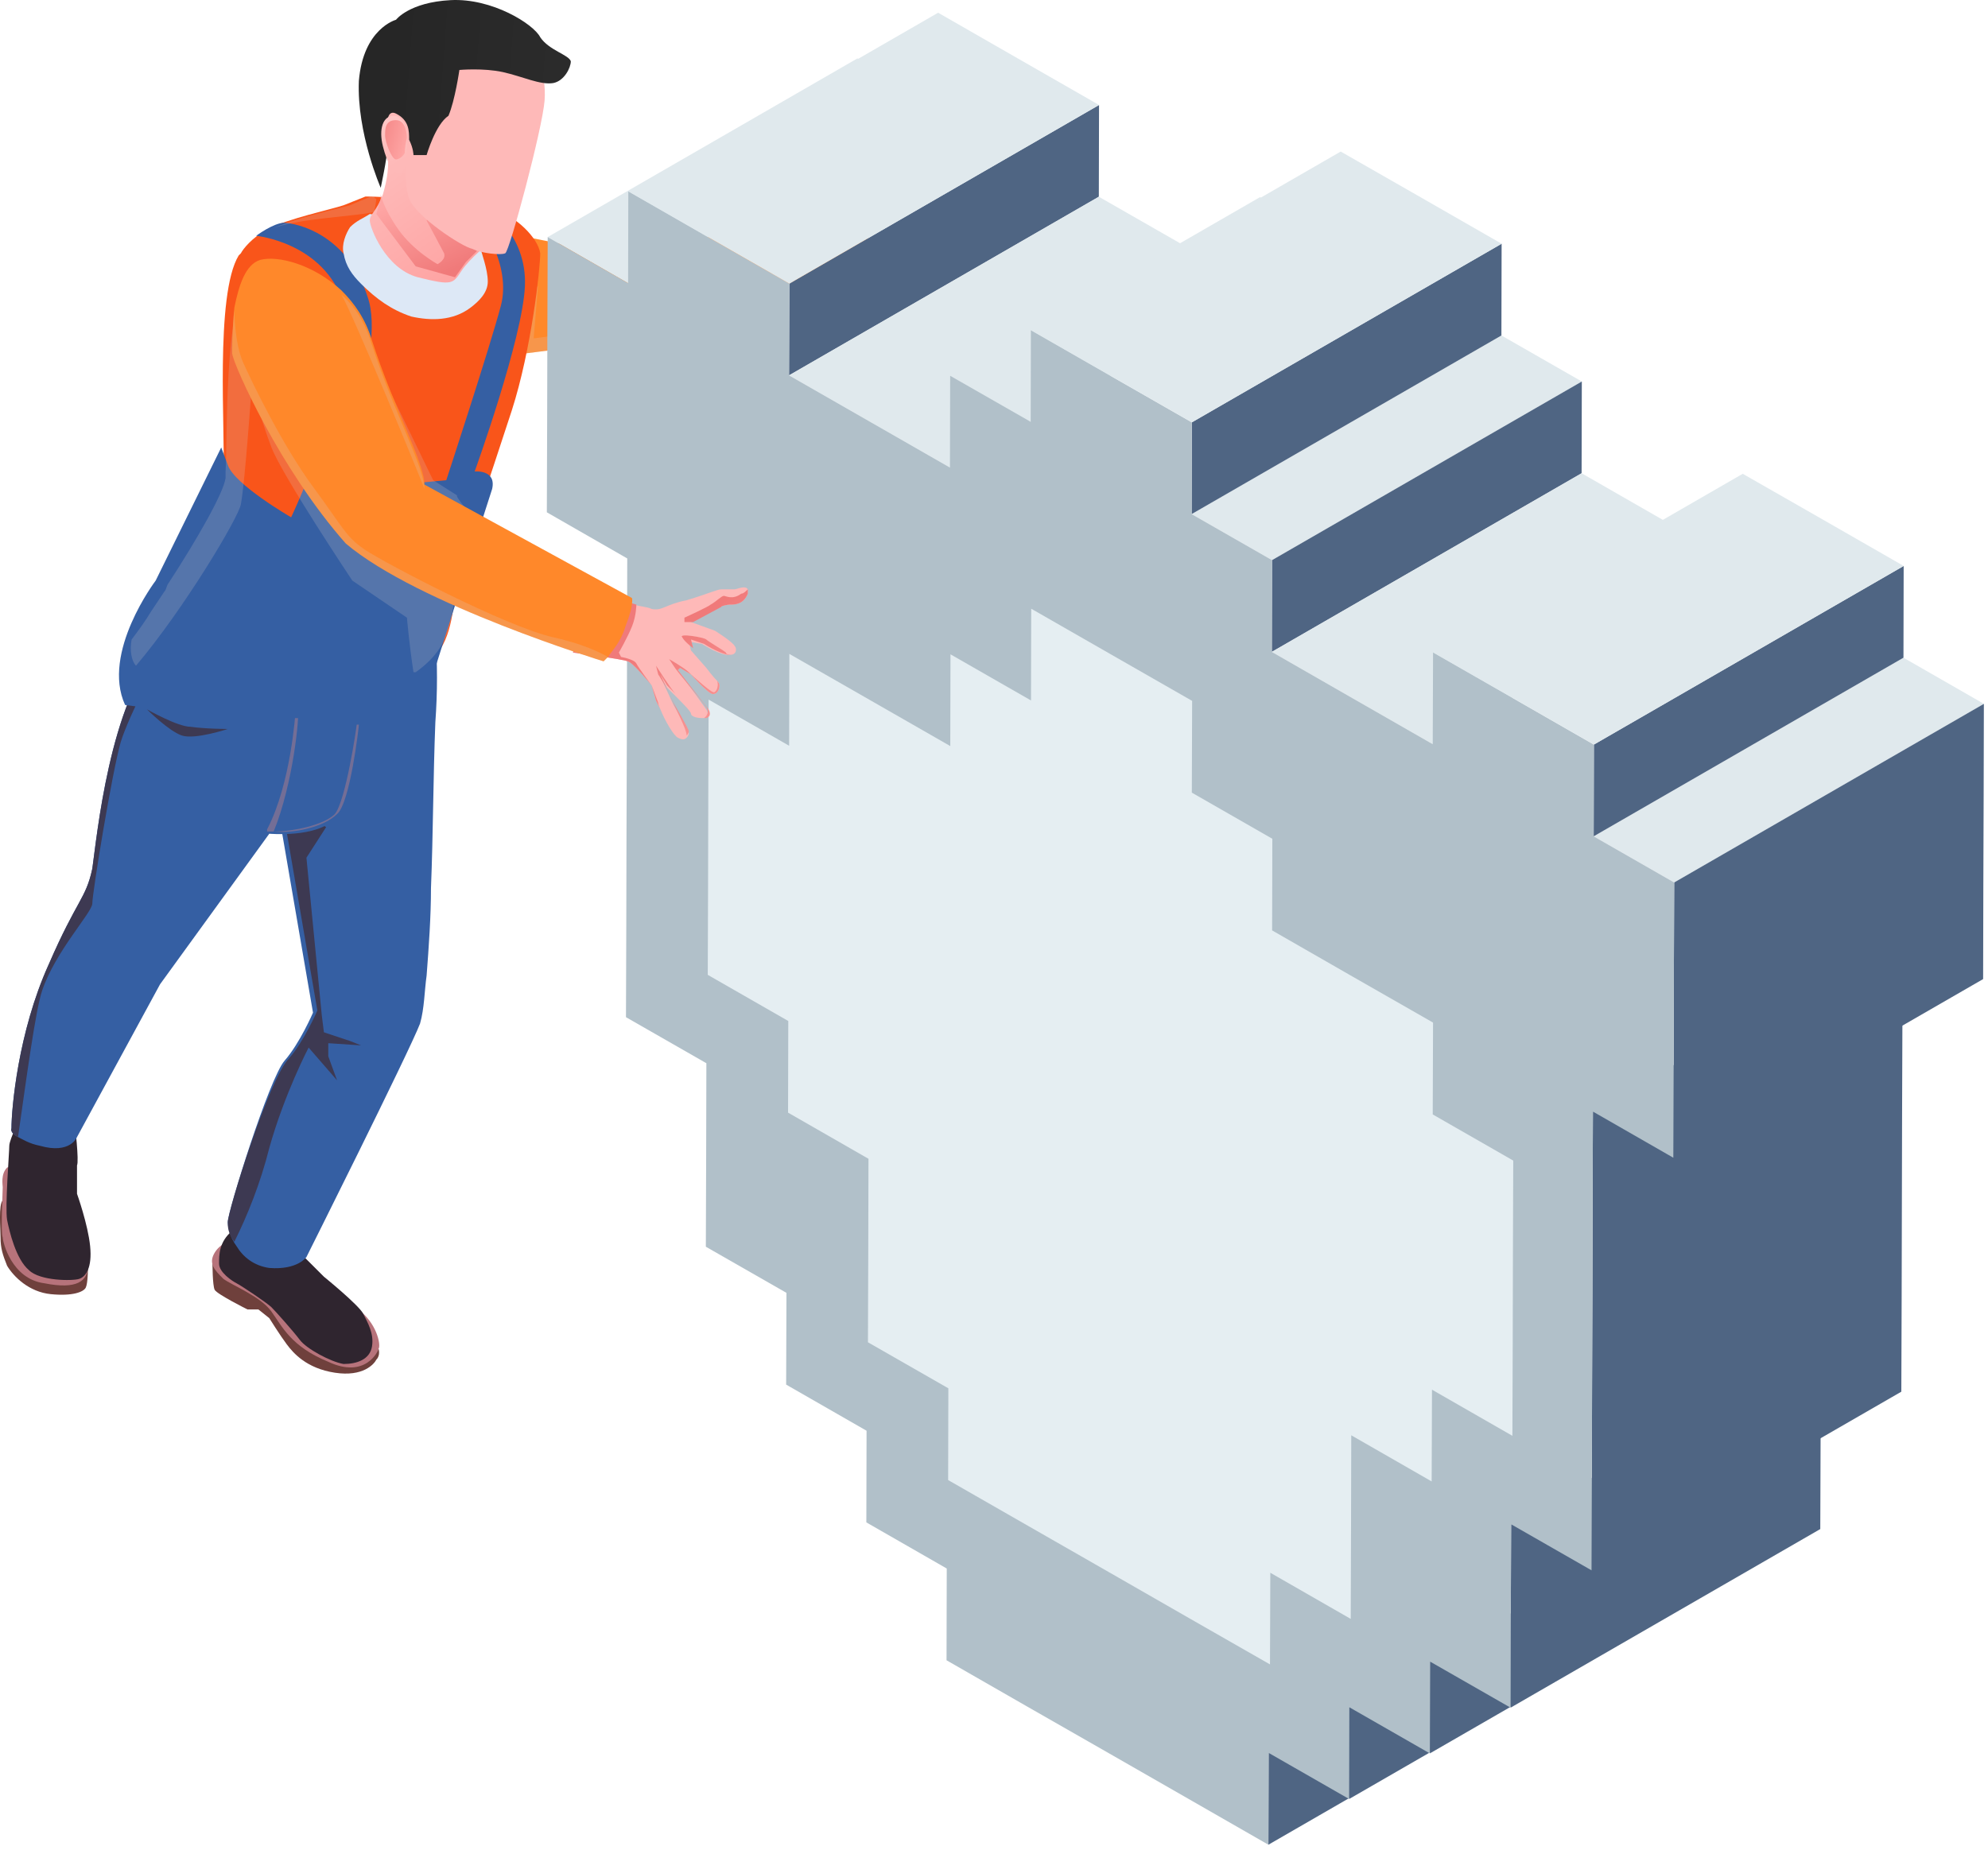
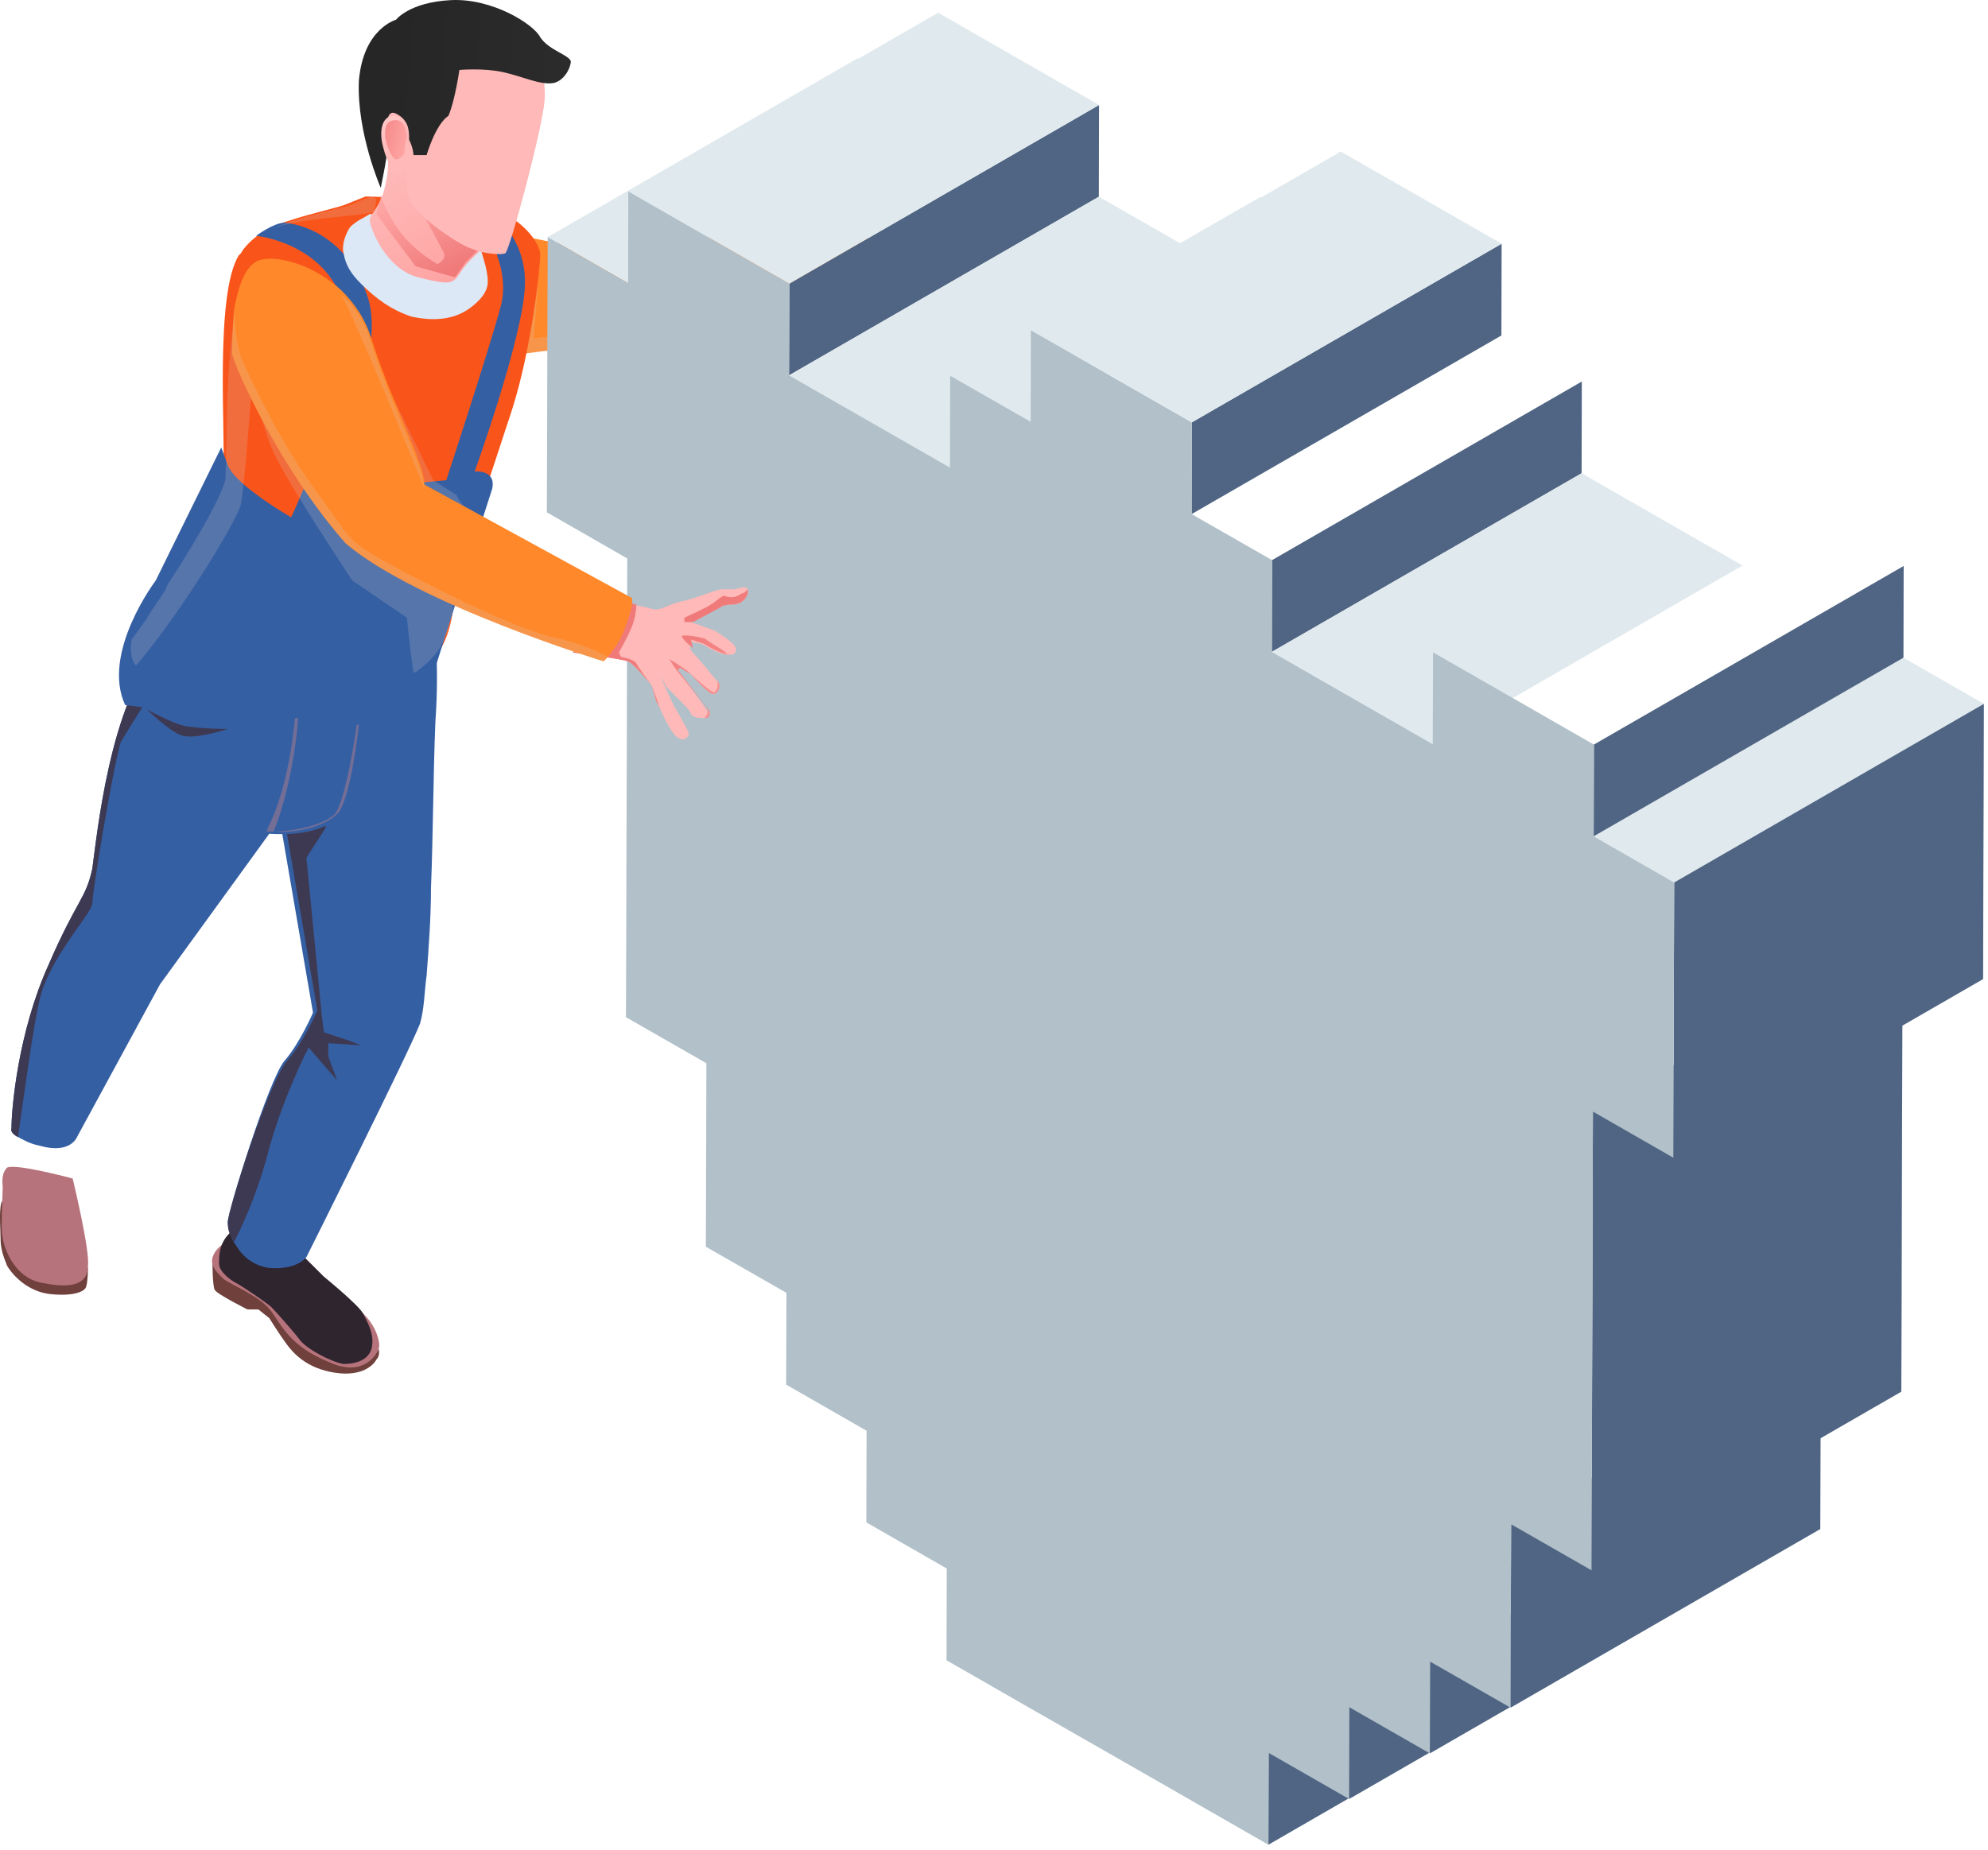
<svg xmlns="http://www.w3.org/2000/svg" width="231" height="215" viewBox="0 0 231 215" fill="none">
  <path d="M42.716 155.484L43.985 156.752C43.985 156.752 44.239 157.513 43.731 158.021C43.477 158.528 42.208 160.049 38.907 159.542C35.607 159.035 34.084 157.26 33.322 156.245C32.56 155.231 31.291 153.202 31.291 153.202L30.022 152.187H28.752C28.752 152.187 25.198 150.412 24.944 149.905C24.69 149.397 24.69 146.861 24.69 146.861L28.752 148.129L42.716 155.484Z" fill="#6F403C" />
  <path d="M9.711 146.607L10.219 147.368C10.219 147.368 10.219 149.144 9.965 149.651C9.711 150.158 8.442 150.665 5.903 150.412C3.364 150.158 1.587 148.383 0.825 147.115C0.317 145.847 0.063 145.086 0.063 143.818C0.063 142.803 -0.19 140.013 0.317 139.506C0.825 138.999 9.711 146.607 9.711 146.607Z" fill="#6F403C" />
  <path d="M27.229 144.071C27.229 144.071 25.706 144.325 24.944 145.593C24.182 146.861 24.944 147.622 25.96 148.636C26.975 149.397 30.276 150.665 31.545 152.441C32.814 154.216 33.83 156.499 38.146 158.274C42.462 160.303 43.985 157.006 43.985 156.752C44.239 156.499 43.985 154.216 41.954 152.441C39.923 150.665 29.26 147.622 29.26 147.622L27.229 144.071Z" fill="#B7737B" />
  <path d="M8.442 136.97C8.442 136.97 10.473 145.339 10.219 147.115C10.219 148.89 8.949 149.905 5.141 149.144C1.333 148.637 0.317 144.325 0.317 143.818C0.063 143.31 0.317 138.492 0.317 137.984C0.317 137.731 0.063 136.463 0.825 135.702C1.841 135.195 8.442 136.97 8.442 136.97Z" fill="#B7737B" />
  <path d="M34.338 145.086L37.638 148.383C37.638 148.383 41.7 151.68 42.208 152.694C42.716 153.709 43.477 154.977 43.224 156.499C42.97 158.02 41.446 158.528 39.923 158.528C38.4 158.274 35.607 156.752 34.846 155.738C34.084 154.723 32.053 152.441 31.545 151.934C31.037 151.426 27.991 149.397 27.483 149.144C26.975 148.89 25.452 147.876 25.452 146.861C25.452 145.847 25.452 144.325 26.975 143.057C28.244 141.535 34.338 145.086 34.338 145.086Z" fill="#2F252F" />
-   <path d="M8.695 130.629C8.695 130.629 9.203 134.941 8.949 135.448C8.949 135.955 8.949 138.745 8.949 138.745C8.949 138.745 10.219 142.296 10.473 144.832C10.726 147.368 9.965 148.383 9.203 148.636C8.441 148.89 4.633 148.89 3.364 147.622C1.841 146.354 1.079 143.057 0.825 141.789C0.571 140.267 1.079 133.926 1.079 133.166C1.079 132.405 2.602 129.361 2.602 129.361L8.695 130.629Z" fill="#2F252F" />
  <path d="M33.068 123.274C31.291 125.303 26.467 140.774 26.467 142.042C26.467 142.55 26.721 143.818 27.483 144.832C28.245 146.1 29.514 147.115 31.291 147.368C34.592 147.622 35.607 146.1 35.607 146.1C35.607 146.1 47.54 122.26 48.809 118.963C49.317 117.188 49.317 115.159 49.571 113.383C49.825 110.086 50.078 106.535 50.078 103.238C50.332 96.898 50.332 90.304 50.586 83.963C50.84 80.413 50.84 77.115 50.586 73.565C47.032 73.565 43.985 75.34 40.685 76.355C37.13 77.623 33.576 81.681 30.529 83.963L32.053 92.586L36.369 117.695C36.369 117.695 34.846 121.245 33.068 123.274Z" fill="#355FA3" />
  <path d="M26.467 142.042C26.467 142.55 26.467 143.31 27.229 144.325C28.752 141.282 30.276 137.477 31.291 133.419C33.068 127.079 35.861 121.753 35.861 121.753L39.162 125.557L38.146 122.767V121.245L41.954 121.499L40.685 120.992L37.638 119.977L37.384 117.948L35.607 99.688L37.892 96.137L32.561 92.333L36.877 117.441C36.877 117.441 35.353 120.992 33.576 123.021C31.291 125.303 26.467 140.774 26.467 142.042Z" fill="#3D3952" />
  <path d="M1.333 131.137C1.333 131.137 1.079 131.644 2.095 132.151C2.602 132.405 3.364 132.912 4.633 133.166C8.188 134.18 8.949 132.151 8.949 132.151L18.597 114.398L31.291 96.898C31.291 96.898 36.877 97.405 38.908 95.123C40.939 92.84 41.954 83.456 41.954 83.456C41.954 83.456 31.037 74.833 23.421 74.072C21.39 73.819 19.866 74.326 18.597 75.34C12.758 81.427 11.234 97.405 10.727 100.956C9.965 104.507 8.949 104.507 5.649 112.115C2.095 119.977 1.333 128.854 1.333 131.137Z" fill="#355FA3" />
-   <path d="M1.333 131.137C1.333 131.137 1.079 131.644 2.095 132.151C3.11 125.05 4.126 117.441 4.887 115.159C6.411 110.593 10.727 106.028 10.727 105.014C10.727 103.746 13.011 89.797 14.027 86.246C15.043 82.949 18.851 75.847 18.851 75.847C20.628 75.34 22.151 74.579 23.421 74.072C21.39 73.819 19.866 74.326 18.597 75.34C12.758 81.427 11.234 97.405 10.727 100.956C9.965 104.507 8.949 104.507 5.649 112.115C2.095 119.977 1.333 128.854 1.333 131.137Z" fill="#3D3952" />
+   <path d="M1.333 131.137C1.333 131.137 1.079 131.644 2.095 132.151C3.11 125.05 4.126 117.441 4.887 115.159C6.411 110.593 10.727 106.028 10.727 105.014C10.727 103.746 13.011 89.797 14.027 86.246C20.628 75.34 22.151 74.579 23.421 74.072C21.39 73.819 19.866 74.326 18.597 75.34C12.758 81.427 11.234 97.405 10.727 100.956C9.965 104.507 8.949 104.507 5.649 112.115C2.095 119.977 1.333 128.854 1.333 131.137Z" fill="#3D3952" />
  <path d="M17.074 82.442C17.074 82.442 19.612 84.978 21.136 85.485C22.659 85.992 26.467 84.724 26.467 84.724C26.467 84.724 23.928 84.724 22.151 84.471C20.628 84.471 17.074 82.442 17.074 82.442Z" fill="#3D3952" />
  <path d="M31.799 96.644C31.545 96.644 31.545 96.644 31.291 96.644H31.037V96.391C33.83 91.064 34.338 82.695 34.338 82.695H34.592C34.845 82.949 34.084 91.064 31.799 96.644C31.545 96.391 31.545 96.391 31.799 96.644C34.084 96.644 37.638 95.883 38.907 94.615C40.177 93.094 41.446 84.47 41.446 84.217H41.7C41.7 84.47 40.685 93.347 39.161 94.615C37.638 96.137 34.084 96.898 31.799 96.644Z" fill="#736E96" />
  <path d="M54.394 41.862C54.394 41.862 72.674 39.833 77.244 38.565C81.56 37.297 90.954 33.493 94.254 31.717C97.555 30.196 100.347 29.181 100.855 27.66C101.109 26.645 101.109 25.631 101.109 24.87C100.855 22.841 99.332 21.573 97.047 21.826C93.492 22.08 75.467 28.42 75.467 28.42C75.467 28.42 71.151 29.181 68.866 28.928C66.581 28.674 60.488 27.406 60.488 27.406L54.648 40.848L54.394 41.862Z" fill="#FF882A" />
  <path d="M54.394 41.862C54.394 41.862 72.674 39.833 77.244 38.565C81.56 37.297 90.954 33.493 94.254 31.717C97.555 30.196 100.347 29.181 100.855 27.66C101.109 26.645 101.109 25.631 101.109 24.87C99.078 25.884 96.539 28.674 96.539 28.674L77.498 37.297L62.011 39.326L62.519 33.239C62.519 33.239 57.441 37.297 54.902 40.848L54.394 41.862Z" fill="#D9CFCF" fill-opacity="0.2" />
  <path d="M62.773 29.435C62.773 31.21 61.757 40.594 59.472 47.695C58.203 51.5 56.679 56.319 55.156 60.63C53.887 64.434 53.125 67.731 52.871 69.253C52.364 73.311 51.856 75.847 48.301 78.383C48.301 78.383 48.301 78.383 48.047 78.383C43.224 82.188 37.13 82.949 31.037 82.188C28.244 81.934 25.452 82.188 22.659 81.681C20.12 81.427 17.074 79.905 15.804 77.876C15.296 76.862 15.043 75.594 15.296 74.326C15.296 74.072 15.296 73.818 15.296 73.818C15.804 72.55 16.312 72.297 17.074 71.536L17.328 71.282C17.835 70.521 18.343 69.76 18.851 69C19.105 68.746 19.105 68.239 19.359 67.985C21.644 64.688 25.452 59.869 25.96 55.811C25.96 55.558 25.96 55.304 25.96 55.05C26.213 50.485 24.944 34.254 27.737 29.688C27.737 29.688 27.737 29.688 27.991 29.435C28.244 28.927 29.26 27.659 31.037 26.645C33.576 25.377 38.4 24.362 39.923 23.855L42.462 22.841H42.716C45.509 22.841 55.664 23.855 57.441 24.362C59.98 25.123 62.519 27.659 62.773 29.435Z" fill="#F9551A" />
  <path d="M29.768 27.406C29.768 27.406 37.638 28.167 39.923 35.268C42.208 42.369 33.83 60.123 33.83 60.123C33.83 60.123 27.229 56.319 26.467 54.036C25.706 52.007 25.706 52.007 25.706 52.007L18.089 67.478C18.089 67.478 11.742 75.847 14.535 81.934C28.498 83.963 40.431 83.71 43.731 82.695C47.032 81.681 50.332 78.383 50.332 78.383C50.332 78.383 56.426 59.108 57.187 56.826C57.695 54.543 55.156 54.797 55.156 54.797C55.156 54.797 60.742 39.326 60.995 33.239C61.249 27.152 56.426 24.109 56.426 24.109L55.664 25.631C55.664 25.631 59.472 30.703 58.203 35.522C56.933 40.34 51.856 55.811 51.856 55.811L38.4 57.079C38.4 57.079 45.001 40.848 42.716 34.507C40.685 28.167 35.861 26.138 33.068 25.884C31.799 25.884 29.768 27.406 29.768 27.406Z" fill="#355FA3" />
  <path d="M42.97 24.87C42.208 25.377 41.446 25.631 40.685 26.391C40.177 27.152 39.669 28.42 39.923 29.435C40.177 30.956 40.939 31.971 41.954 32.986C43.731 34.761 45.508 36.029 47.794 36.79C50.078 37.297 52.617 37.297 54.648 35.775C55.664 35.014 56.679 34 56.679 32.732C56.679 31.21 55.918 29.435 55.664 28.167L51.348 26.138L42.97 24.87Z" fill="#DDE8F6" />
  <path d="M31.545 26.645C34.084 25.377 41.954 25.123 43.477 24.616C43.477 24.616 43.731 23.348 43.731 23.094C43.731 23.094 43.477 23.094 43.477 22.841H43.224C42.97 22.841 40.685 23.855 40.685 23.855C38.907 24.362 34.084 25.377 31.545 26.645Z" fill="#D9CFCF" fill-opacity="0.2" />
  <path d="M56.933 28.167C56.933 28.167 54.648 29.942 53.633 31.464C52.617 32.986 52.617 33.239 48.555 32.225C44.747 31.21 42.97 26.392 42.97 25.631C42.97 24.87 43.731 24.616 44.493 22.587C45.001 20.812 45.255 19.29 45.001 17.515C44.747 15.739 44.493 11.428 45.255 9.906C46.016 8.638 49.063 9.653 52.363 12.696C55.664 15.486 56.933 28.167 56.933 28.167Z" fill="url(#paint0_linear)" />
  <path d="M49.825 25.123L49.571 25.631C49.571 25.631 51.348 28.927 51.602 29.435C51.856 30.196 50.84 30.703 50.84 30.703C50.84 30.703 48.047 29.181 46.27 26.645C44.493 24.109 44.239 22.587 44.239 22.587V23.094L43.731 24.87L48.301 30.956L52.871 32.225L54.141 30.449L55.41 29.181L51.856 25.123H49.825Z" fill="url(#paint1_linear)" />
  <path d="M55.156 60.377C53.887 64.181 53.125 67.478 52.871 69C52.363 73.058 51.856 75.594 48.301 78.13C48.301 78.13 48.301 78.13 48.047 78.13C47.54 74.833 47.286 71.79 47.286 71.79L40.939 67.478C40.939 67.478 32.814 55.304 31.545 52.007C30.276 48.71 29.26 44.652 29.26 44.652C29.26 44.652 28.498 55.812 27.991 58.601C27.737 60.123 21.39 70.775 15.804 77.369C15.296 76.862 15.043 75.594 15.296 74.326C16.058 73.311 16.82 72.297 17.581 71.029C18.089 70.268 18.597 69.507 19.105 68.746C19.359 68.493 19.359 67.985 19.613 67.732C22.913 62.659 25.96 57.333 26.213 55.558C26.213 55.304 26.213 55.051 26.213 54.797C26.467 50.739 25.96 36.029 29.006 31.464C29.006 31.464 29.006 31.464 29.26 31.21C29.26 31.464 41.954 38.565 41.954 38.565L50.332 55.812L53.125 57.587C52.871 57.587 53.887 58.855 55.156 60.377Z" fill="#D9CFCF" fill-opacity="0.2" />
  <path d="M94.508 26.645C94.762 27.913 96.285 28.674 96.793 28.928C97.301 28.928 100.855 26.391 100.855 26.391C100.855 26.391 102.378 26.138 102.886 25.884C103.394 25.631 104.917 24.616 105.933 23.094C106.694 21.826 108.472 18.529 108.472 18.529C108.472 18.529 114.565 15.993 115.327 14.725C115.327 14.725 115.327 14.471 115.58 14.471C115.834 13.71 114.819 13.457 113.549 14.218C112.534 14.725 110.249 15.739 108.979 16.247C108.472 16.5 108.218 16.5 108.218 16.5L108.472 15.486L110.757 13.457C110.757 13.457 113.549 11.681 113.803 11.428C114.057 11.428 114.057 11.174 114.057 10.921C114.057 10.667 113.803 10.413 113.295 10.413C112.534 10.413 110.249 11.681 109.233 12.442C108.979 12.696 108.726 12.95 108.726 12.95L109.995 11.174C109.995 11.174 111.518 9.399 111.518 8.892V8.638C111.518 8.384 111.011 8.131 110.503 8.131C109.995 8.131 108.726 9.652 107.964 10.413L107.71 10.667L107.456 10.921C107.71 10.667 107.964 9.906 107.964 9.399C107.964 9.145 107.964 9.145 107.71 8.892C106.694 7.877 106.441 8.384 105.425 9.145C104.663 9.906 101.871 12.696 101.617 13.457C101.363 13.964 100.601 16.247 100.094 17.261C99.84 17.768 99.84 18.022 99.84 18.022C99.84 18.022 99.586 17.515 98.824 17.768C98.824 17.768 98.824 17.768 98.57 17.768C97.555 18.276 97.809 20.051 97.809 20.305C97.809 20.558 97.555 22.08 97.555 22.333C97.555 22.587 95.778 22.587 95.524 22.587C95.27 22.587 95.27 22.841 95.016 23.094C95.016 23.348 94.762 23.602 94.762 23.602C94.762 23.602 94.254 25.123 94.508 26.645Z" fill="#FEB9B8" />
  <path d="M113.803 11.428C114.057 11.428 114.057 11.174 114.057 10.921C113.549 11.681 111.518 12.442 111.518 12.442C111.518 12.442 108.979 14.471 108.726 14.471L107.456 16.247L107.964 16.754C107.964 16.754 108.218 16.5 108.726 16.247C108.218 16.5 107.964 16.5 107.964 16.5L108.472 15.486L110.757 13.457C111.011 13.203 113.549 11.428 113.803 11.428Z" fill="url(#paint2_linear)" />
  <path d="M109.741 10.921C109.741 10.921 111.264 9.145 111.264 8.638V8.384C110.757 9.399 108.725 10.921 108.725 10.921L106.694 14.471L105.679 15.232H106.694L107.456 13.964L109.233 12.189C108.979 12.442 108.725 12.696 108.725 12.696L109.741 10.921Z" fill="url(#paint3_linear)" />
  <path d="M107.202 10.413C107.456 10.16 107.71 9.399 107.71 8.892C107.202 10.413 105.171 10.667 105.171 10.667L104.156 12.95L103.14 14.979L104.663 15.232L104.156 14.725L105.171 12.95L107.202 10.413Z" fill="url(#paint4_linear)" />
  <path d="M94.508 26.645C94.762 27.913 96.285 28.674 96.793 28.928C97.301 28.928 100.855 26.391 100.855 26.391C100.855 26.391 102.378 26.138 102.886 25.884C103.394 25.631 104.917 24.616 105.933 23.094C106.695 21.826 108.472 18.529 108.472 18.529C108.472 18.529 114.565 15.993 115.327 14.725C115.327 14.725 115.327 14.471 115.58 14.471C115.327 15.232 113.042 15.739 113.042 15.739L109.487 17.515H108.472V18.529L108.218 19.036C108.218 19.036 107.456 20.812 106.695 22.08C105.933 23.602 103.648 25.123 103.394 25.123C103.14 25.123 102.378 24.616 102.378 24.616C102.378 24.616 103.648 22.08 103.648 21.573C103.648 20.812 103.648 19.544 103.648 19.544L105.933 17.515C105.933 17.515 105.425 17.515 104.917 17.515C104.41 17.515 103.14 16.5 103.14 16.5C103.14 16.5 102.886 18.529 102.886 18.783C102.886 19.036 101.871 19.797 101.617 19.797L100.601 19.036V16.754C100.347 17.261 100.347 17.515 100.347 17.515C100.347 17.515 100.094 17.007 99.332 17.261C99.078 18.022 99.332 18.529 99.332 18.529C99.586 18.783 99.332 20.305 99.078 20.812C99.078 21.319 98.57 21.826 98.062 22.587C97.555 23.348 97.301 24.109 97.301 24.616C97.555 25.123 99.078 25.884 99.078 25.884L97.047 27.406C97.047 27.406 96.031 27.406 95.27 26.391C94.508 25.377 95.016 23.094 95.016 23.094C95.016 23.348 94.762 23.602 94.762 23.602C94.762 23.602 94.254 25.123 94.508 26.645Z" fill="url(#paint5_linear)" />
  <path d="M62.011 5.341C62.011 5.341 63.534 8.385 63.28 11.682C63.026 14.979 59.218 29.181 58.711 29.435C58.203 29.689 55.918 29.435 54.902 28.928C53.633 28.674 48.301 25.123 47.54 23.095C46.778 21.066 47.286 16.247 47.286 16.247C47.286 16.247 45.001 8.638 48.555 6.102C52.363 3.819 55.664 1.79 62.011 5.341Z" fill="#FEB9B8" />
  <path d="M48.047 18.022H49.571C49.571 18.022 50.586 14.471 52.11 13.457C52.871 11.681 53.379 8.131 53.379 8.131C53.379 8.131 56.172 7.877 58.457 8.384C60.742 8.892 62.773 9.906 64.296 9.652C65.565 9.399 66.327 7.877 66.327 7.116C66.073 6.355 63.788 5.848 62.773 4.326C62.011 2.805 57.187 -0.239 52.364 0.015C47.54 0.269 46.016 2.297 46.016 2.297C46.016 2.297 42.208 3.312 41.7 9.399C41.447 15.486 44.239 21.826 44.239 21.826C44.239 21.826 45.001 18.276 45.001 17.261C45.001 16.247 44.493 12.442 46.016 13.203C47.54 13.964 47.54 15.232 47.54 16.247C48.047 17.261 48.047 18.022 48.047 18.022Z" fill="url(#paint6_linear)" />
  <path d="M47.286 15.486C47.286 15.486 47.032 13.457 45.762 13.457C44.493 13.457 43.985 14.979 44.493 17.008C45.001 19.036 45.762 20.305 46.524 20.051C47.286 19.797 47.286 18.276 47.286 17.768C47.286 17.008 47.286 15.486 47.286 15.486Z" fill="url(#paint7_linear)" />
  <path d="M47.286 15.993C47.286 15.993 47.286 13.964 46.016 13.964C44.747 13.964 44.747 14.979 44.747 15.739C44.747 16.5 45.508 18.529 46.016 18.529C46.27 18.529 46.778 18.276 47.032 17.768C47.032 17.008 47.286 15.993 47.286 15.993Z" fill="url(#paint8_linear)" />
  <path d="M147.384 214.401L183.382 193.628L183.407 182.965L147.408 203.726L147.384 214.401Z" fill="#4F6583" />
  <path d="M156.764 209.088L192.762 188.327L192.787 177.664L156.789 198.425L156.764 209.088Z" fill="#4F6583" />
  <path d="M166.145 203.787L202.143 183.026L202.167 172.363L166.182 193.124L166.145 203.787Z" fill="#4F6583" />
  <path d="M72.984 32.914L108.982 12.153L99.626 6.791L63.64 27.552L72.984 32.914Z" fill="#E0E9ED" />
  <path d="M175.55 187.81L175.587 177.159L211.573 156.398L211.548 167.049L211.511 177.713L175.525 198.474L175.55 187.81Z" fill="#4F6583" />
  <path d="M91.682 43.627L127.681 22.866L127.705 12.203L91.72 32.964L91.682 43.627Z" fill="#4F6583" />
  <path d="M127.681 22.866L137.024 28.216L146.367 33.579L110.382 54.34L101.026 48.977L91.683 43.627L127.681 22.866Z" fill="#E0E9ED" />
  <path d="M119.762 49.027L155.748 28.266L146.405 22.915L110.407 43.676L119.762 49.027Z" fill="#E0E9ED" />
  <path d="M184.968 171.846L184.993 161.183L185.03 150.519L185.055 139.856L185.092 129.192L221.078 108.431L221.053 119.095L221.016 129.758L220.991 140.421L220.966 151.085L220.929 161.748L184.931 182.509L184.968 171.846Z" fill="#4F6583" />
-   <path d="M147.805 65.102L183.803 44.34L174.46 38.99L138.462 59.751L147.805 65.102Z" fill="#E0E9ED" />
  <path d="M147.78 75.765L183.778 55.004L183.803 44.34L147.805 65.102L147.78 75.765Z" fill="#4F6583" />
  <path d="M138.462 59.751L174.46 38.99L174.484 28.327L138.486 49.088L138.462 59.751Z" fill="#4F6583" />
  <path d="M183.778 55.004L193.122 60.366L202.477 65.729L166.479 86.49L157.123 81.127L147.78 75.765L183.778 55.004Z" fill="#E0E9ED" />
  <path d="M194.534 102.565L230.52 81.804L221.176 76.441L185.178 97.202L194.534 102.565Z" fill="#E0E9ED" />
  <path d="M194.472 123.892L194.497 113.228L194.534 102.565L230.52 81.804L230.495 92.467L230.458 103.118L230.433 113.794L194.435 134.555L194.472 123.892Z" fill="#4F6583" />
  <path d="M185.179 97.202L221.177 76.441L221.201 65.778L185.203 86.539L185.179 97.202Z" fill="#4F6583" />
  <path d="M119.787 38.375L119.763 49.026L110.407 43.676L110.382 54.34L101.026 48.977L91.683 43.627L91.72 32.964L82.352 27.601L73.008 22.239L72.984 32.914L63.64 27.552L63.603 38.215L63.578 48.879L63.541 59.542L72.884 64.905L72.86 75.568L72.835 86.219L72.798 96.895L72.773 107.558L72.736 118.222L82.079 123.572L82.054 134.235L82.017 144.899L91.385 150.261L91.348 160.924L100.692 166.287L100.667 176.938L110.01 182.3L109.985 192.964L119.329 198.326L128.685 203.676L138.04 209.039L147.384 214.401L147.409 203.726L156.764 209.088L156.789 198.425L166.145 203.787L166.182 193.124L175.526 198.474L175.55 187.81L175.588 177.159L184.931 182.509L184.968 171.846L184.993 161.183L185.03 150.519L185.055 139.856L185.092 129.192L194.435 134.555L194.473 123.892L194.497 113.228L194.535 102.565L185.179 97.202L185.204 86.539L175.86 81.176L166.517 75.826L166.48 86.49L157.124 81.127L147.78 75.765L147.805 65.101L138.462 59.751L138.487 49.088L129.143 43.738L119.787 38.375Z" fill="#B1C0C9" />
  <path d="M109.007 1.478L118.35 6.84L127.706 12.203L91.72 32.964L82.352 27.601L73.009 22.239L109.007 1.478Z" fill="#E0E9ED" />
  <path d="M165.141 22.965L174.484 28.327L138.486 49.088L129.143 43.738L119.787 38.376L155.785 17.614L165.141 22.965Z" fill="#E0E9ED" />
-   <path d="M211.858 60.416L221.202 65.778L185.203 86.539L175.86 81.177L166.517 75.826L202.502 55.065L211.858 60.416Z" fill="#E0E9ED" />
-   <path d="M119.824 70.747L119.8 81.41L110.444 76.048L110.419 86.711L101.063 81.349L91.72 75.999L91.695 86.674L82.339 81.312L82.302 91.963L82.277 102.626L82.24 113.302L91.596 118.665L91.571 129.316L100.914 134.678L100.89 145.341L100.853 156.005L110.196 161.355L110.171 172.018L119.527 177.381L128.87 182.731L138.214 188.093L147.569 193.444L147.607 182.793L156.95 188.155L156.987 177.479L157.012 166.816L166.355 172.178L166.393 161.515L175.736 166.877L175.773 156.214L175.798 145.538L175.835 134.887L166.479 129.525L166.516 118.849L157.161 113.499L147.817 108.136L147.842 97.485L138.486 92.123L138.523 81.46L129.18 76.109L119.824 70.747Z" fill="#E5EEF2" />
  <path d="M66.581 75.847C66.581 75.847 72.42 76.608 72.928 76.862C73.436 76.862 75.721 79.652 75.721 79.652L76.228 81.427C76.228 81.427 76.482 81.934 76.736 82.442C77.244 83.71 78.26 85.485 78.767 85.739C79.275 85.992 79.529 85.992 79.783 85.739C80.037 85.485 80.037 85.231 80.037 85.231C80.037 84.978 78.26 81.934 78.26 81.934L76.736 78.637L77.498 79.905C77.498 79.905 78.006 80.413 78.513 80.92C79.275 81.681 80.291 82.695 80.291 82.949C80.291 83.203 80.798 83.456 81.56 83.456C81.56 83.456 81.56 83.456 81.814 83.456C82.576 83.203 82.068 82.442 82.068 82.442L78.767 77.876L79.021 77.623L80.291 78.384C80.291 78.384 82.322 80.666 82.829 80.666C83.337 80.666 83.591 80.159 83.591 79.652C83.591 79.652 83.591 79.398 83.337 79.145C82.829 78.637 82.068 77.623 82.068 77.623L80.291 75.594L80.037 74.579L81.56 74.833C81.56 74.833 83.083 75.847 84.353 76.101C84.607 76.101 84.861 76.101 84.861 76.101C85.622 76.101 85.622 75.34 85.368 75.087C85.114 74.579 83.083 73.311 83.083 73.311L80.291 72.297L83.591 70.522C83.591 70.522 84.353 70.268 84.861 70.268C85.368 70.268 86.384 70.268 86.892 69C86.892 68.746 86.892 68.493 86.892 68.493C86.638 67.985 85.622 68.493 85.368 68.493C85.114 68.493 84.353 68.493 83.845 68.493C83.337 68.493 82.322 69 79.783 69.761C77.244 70.268 76.99 71.029 75.721 70.775C75.213 70.522 74.451 70.522 73.69 70.268C72.928 70.014 72.42 70.014 72.42 70.014L67.85 71.282L66.581 75.847Z" fill="#FEB9B8" />
  <path d="M84.861 70.268C85.368 70.268 86.384 70.268 86.892 69C86.892 68.746 86.892 68.492 86.892 68.492C86.638 68.746 86.384 69 86.13 69C85.115 69.76 84.353 69.253 84.099 69.253C83.845 69.253 83.083 70.014 82.576 70.268C82.322 70.521 79.529 71.79 79.529 71.79V72.297H80.545L83.845 70.521C83.591 70.521 84.353 70.268 84.861 70.268Z" fill="url(#paint9_linear)" />
  <path d="M81.814 74.833C81.814 74.833 83.337 75.847 84.607 76.101C84.861 76.101 85.115 76.101 85.115 76.101C84.861 76.101 84.353 76.101 84.353 75.847C84.099 75.594 82.322 74.579 82.068 74.326C81.814 74.072 78.767 73.565 79.275 74.072C79.529 74.579 80.545 75.34 80.545 75.34L80.291 74.326L81.814 74.833Z" fill="url(#paint10_linear)" />
  <path d="M82.068 82.188C82.576 82.949 81.814 83.456 81.814 83.456C81.814 83.456 81.814 83.456 82.068 83.456C82.829 83.202 82.322 82.442 82.322 82.442L78.767 77.876L79.021 77.623L80.291 78.384C80.291 78.384 82.322 80.666 82.829 80.666C83.337 80.666 83.591 80.159 83.591 79.652C83.591 79.652 83.591 79.398 83.337 79.144C83.591 79.905 83.083 80.666 82.829 80.413C82.576 80.413 80.544 78.637 80.037 78.13C79.529 77.623 77.752 76.608 77.752 76.608L78.26 77.369C78.513 77.876 81.56 81.427 82.068 82.188Z" fill="url(#paint11_linear)" />
-   <path d="M76.483 78.384C76.483 78.384 77.498 79.905 78.006 81.173C78.514 82.442 79.783 84.724 79.783 85.485C80.037 85.231 80.037 84.978 80.037 84.978C80.037 84.724 78.26 81.681 78.26 81.681L76.736 78.384L77.498 79.652C77.498 79.652 78.006 80.159 78.514 80.666C78.006 80.159 76.229 77.369 76.229 77.369L76.483 78.384Z" fill="url(#paint12_linear)" />
  <path d="M66.581 75.847C66.581 75.847 72.42 76.608 72.928 76.862C73.436 76.862 75.721 79.652 75.721 79.652L76.228 81.427C76.228 81.427 76.482 81.934 76.736 82.442C76.482 81.934 76.482 81.681 76.482 81.681L75.721 79.652C75.721 79.652 74.197 77.623 73.944 77.115C73.69 76.608 72.166 76.355 72.166 76.355L71.912 75.847C71.912 75.847 72.928 74.072 73.436 72.804C73.944 71.536 73.944 70.268 73.944 70.268C73.182 70.014 72.674 70.014 72.674 70.014L67.85 71.282L66.581 75.847Z" fill="url(#paint13_linear)" />
  <path d="M26.975 41.102C27.229 42.623 32.561 54.543 40.177 63.166C48.555 70.268 70.135 76.862 70.135 76.862C70.135 76.862 70.389 76.608 70.643 76.355C71.151 75.594 72.166 74.579 72.674 72.804C73.69 70.268 73.436 69.507 73.436 69.507L49.317 56.319C49.317 53.782 45.763 47.442 43.224 39.58C42.462 37.044 41.193 35.268 39.669 33.746C36.369 30.703 32.307 29.689 30.276 30.196C28.498 30.703 27.737 33.239 27.229 35.775C26.975 38.312 26.975 40.594 26.975 41.102Z" fill="#FF882A" />
  <path d="M26.975 41.101C27.229 42.623 32.561 54.543 40.177 63.166C48.555 70.268 70.135 76.862 70.135 76.862C70.135 76.862 70.389 76.608 70.643 76.355C68.866 75.34 66.581 74.579 64.296 74.072C58.711 72.804 44.747 65.449 42.462 63.927C40.177 62.406 39.923 61.391 36.369 56.572C32.815 51.754 29.26 44.398 28.245 42.116C27.229 39.833 27.229 36.029 27.229 36.029C26.975 38.312 26.975 40.594 26.975 41.101Z" fill="#D9CFCF" fill-opacity="0.2" />
  <path d="M39.669 34.254C40.939 36.283 49.063 56.065 49.317 56.826C49.317 54.29 45.763 47.949 43.224 40.087C42.462 37.551 41.193 35.522 39.669 34.254Z" fill="#D9CFCF" fill-opacity="0.2" />
  <defs>
    <linearGradient id="paint0_linear" x1="55.073" y1="30.064" x2="46.557" y2="18.199" gradientUnits="userSpaceOnUse">
      <stop offset="0.008" stop-color="#FEA5A4" />
      <stop offset="0.951" stop-color="#FEB9B8" />
    </linearGradient>
    <linearGradient id="paint1_linear" x1="53.3" y1="35.022" x2="47.595" y2="22.539" gradientUnits="userSpaceOnUse">
      <stop offset="0.266" stop-color="#F07A7A" />
      <stop offset="0.992" stop-color="#FEA5A4" />
    </linearGradient>
    <linearGradient id="paint2_linear" x1="112.875" y1="13.086" x2="87.024" y2="20.753" gradientUnits="userSpaceOnUse">
      <stop offset="0.266" stop-color="#F07A7A" />
      <stop offset="0.992" stop-color="#FEA5A4" />
    </linearGradient>
    <linearGradient id="paint3_linear" x1="112.181" y1="10.746" x2="86.329" y2="18.413" gradientUnits="userSpaceOnUse">
      <stop offset="0.266" stop-color="#F07A7A" />
      <stop offset="0.992" stop-color="#FEA5A4" />
    </linearGradient>
    <linearGradient id="paint4_linear" x1="112.026" y1="10.223" x2="86.174" y2="17.891" gradientUnits="userSpaceOnUse">
      <stop offset="0.266" stop-color="#F07A7A" />
      <stop offset="0.992" stop-color="#FEA5A4" />
    </linearGradient>
    <linearGradient id="paint5_linear" x1="114.409" y1="18.261" x2="88.559" y2="25.928" gradientUnits="userSpaceOnUse">
      <stop offset="0.266" stop-color="#F07A7A" />
      <stop offset="0.992" stop-color="#FEA5A4" />
    </linearGradient>
    <linearGradient id="paint6_linear" x1="42.034" y1="10.649" x2="66.14" y2="12.447" gradientUnits="userSpaceOnUse">
      <stop offset="0.138" stop-color="#262626" />
      <stop offset="0.945" stop-color="#2B2B2B" />
    </linearGradient>
    <linearGradient id="paint7_linear" x1="47.245" y1="18.711" x2="44.356" y2="13.428" gradientUnits="userSpaceOnUse">
      <stop offset="0.049" stop-color="#FEB9B8" />
      <stop offset="0.992" stop-color="#FEC8C7" />
    </linearGradient>
    <linearGradient id="paint8_linear" x1="40.988" y1="14.842" x2="47.304" y2="16.547" gradientUnits="userSpaceOnUse">
      <stop offset="0.266" stop-color="#F07A7A" />
      <stop offset="0.992" stop-color="#FEA5A4" />
    </linearGradient>
    <linearGradient id="paint9_linear" x1="79.513" y1="64.787" x2="93.456" y2="85.833" gradientUnits="userSpaceOnUse">
      <stop offset="0.266" stop-color="#F07A7A" />
      <stop offset="0.992" stop-color="#FEA5A4" />
    </linearGradient>
    <linearGradient id="paint10_linear" x1="76.527" y1="66.766" x2="90.47" y2="87.812" gradientUnits="userSpaceOnUse">
      <stop offset="0.266" stop-color="#F07A7A" />
      <stop offset="0.992" stop-color="#FEA5A4" />
    </linearGradient>
    <linearGradient id="paint11_linear" x1="73.982" y1="68.451" x2="87.927" y2="89.499" gradientUnits="userSpaceOnUse">
      <stop offset="0.266" stop-color="#F07A7A" />
      <stop offset="0.992" stop-color="#FEA5A4" />
    </linearGradient>
    <linearGradient id="paint12_linear" x1="70.756" y1="70.588" x2="84.701" y2="91.636" gradientUnits="userSpaceOnUse">
      <stop offset="0.266" stop-color="#F07A7A" />
      <stop offset="0.992" stop-color="#FEA5A4" />
    </linearGradient>
    <linearGradient id="paint13_linear" x1="69.181" y1="71.632" x2="83.125" y2="92.68" gradientUnits="userSpaceOnUse">
      <stop offset="0.266" stop-color="#F07A7A" />
      <stop offset="0.992" stop-color="#FEA5A4" />
    </linearGradient>
  </defs>
</svg>